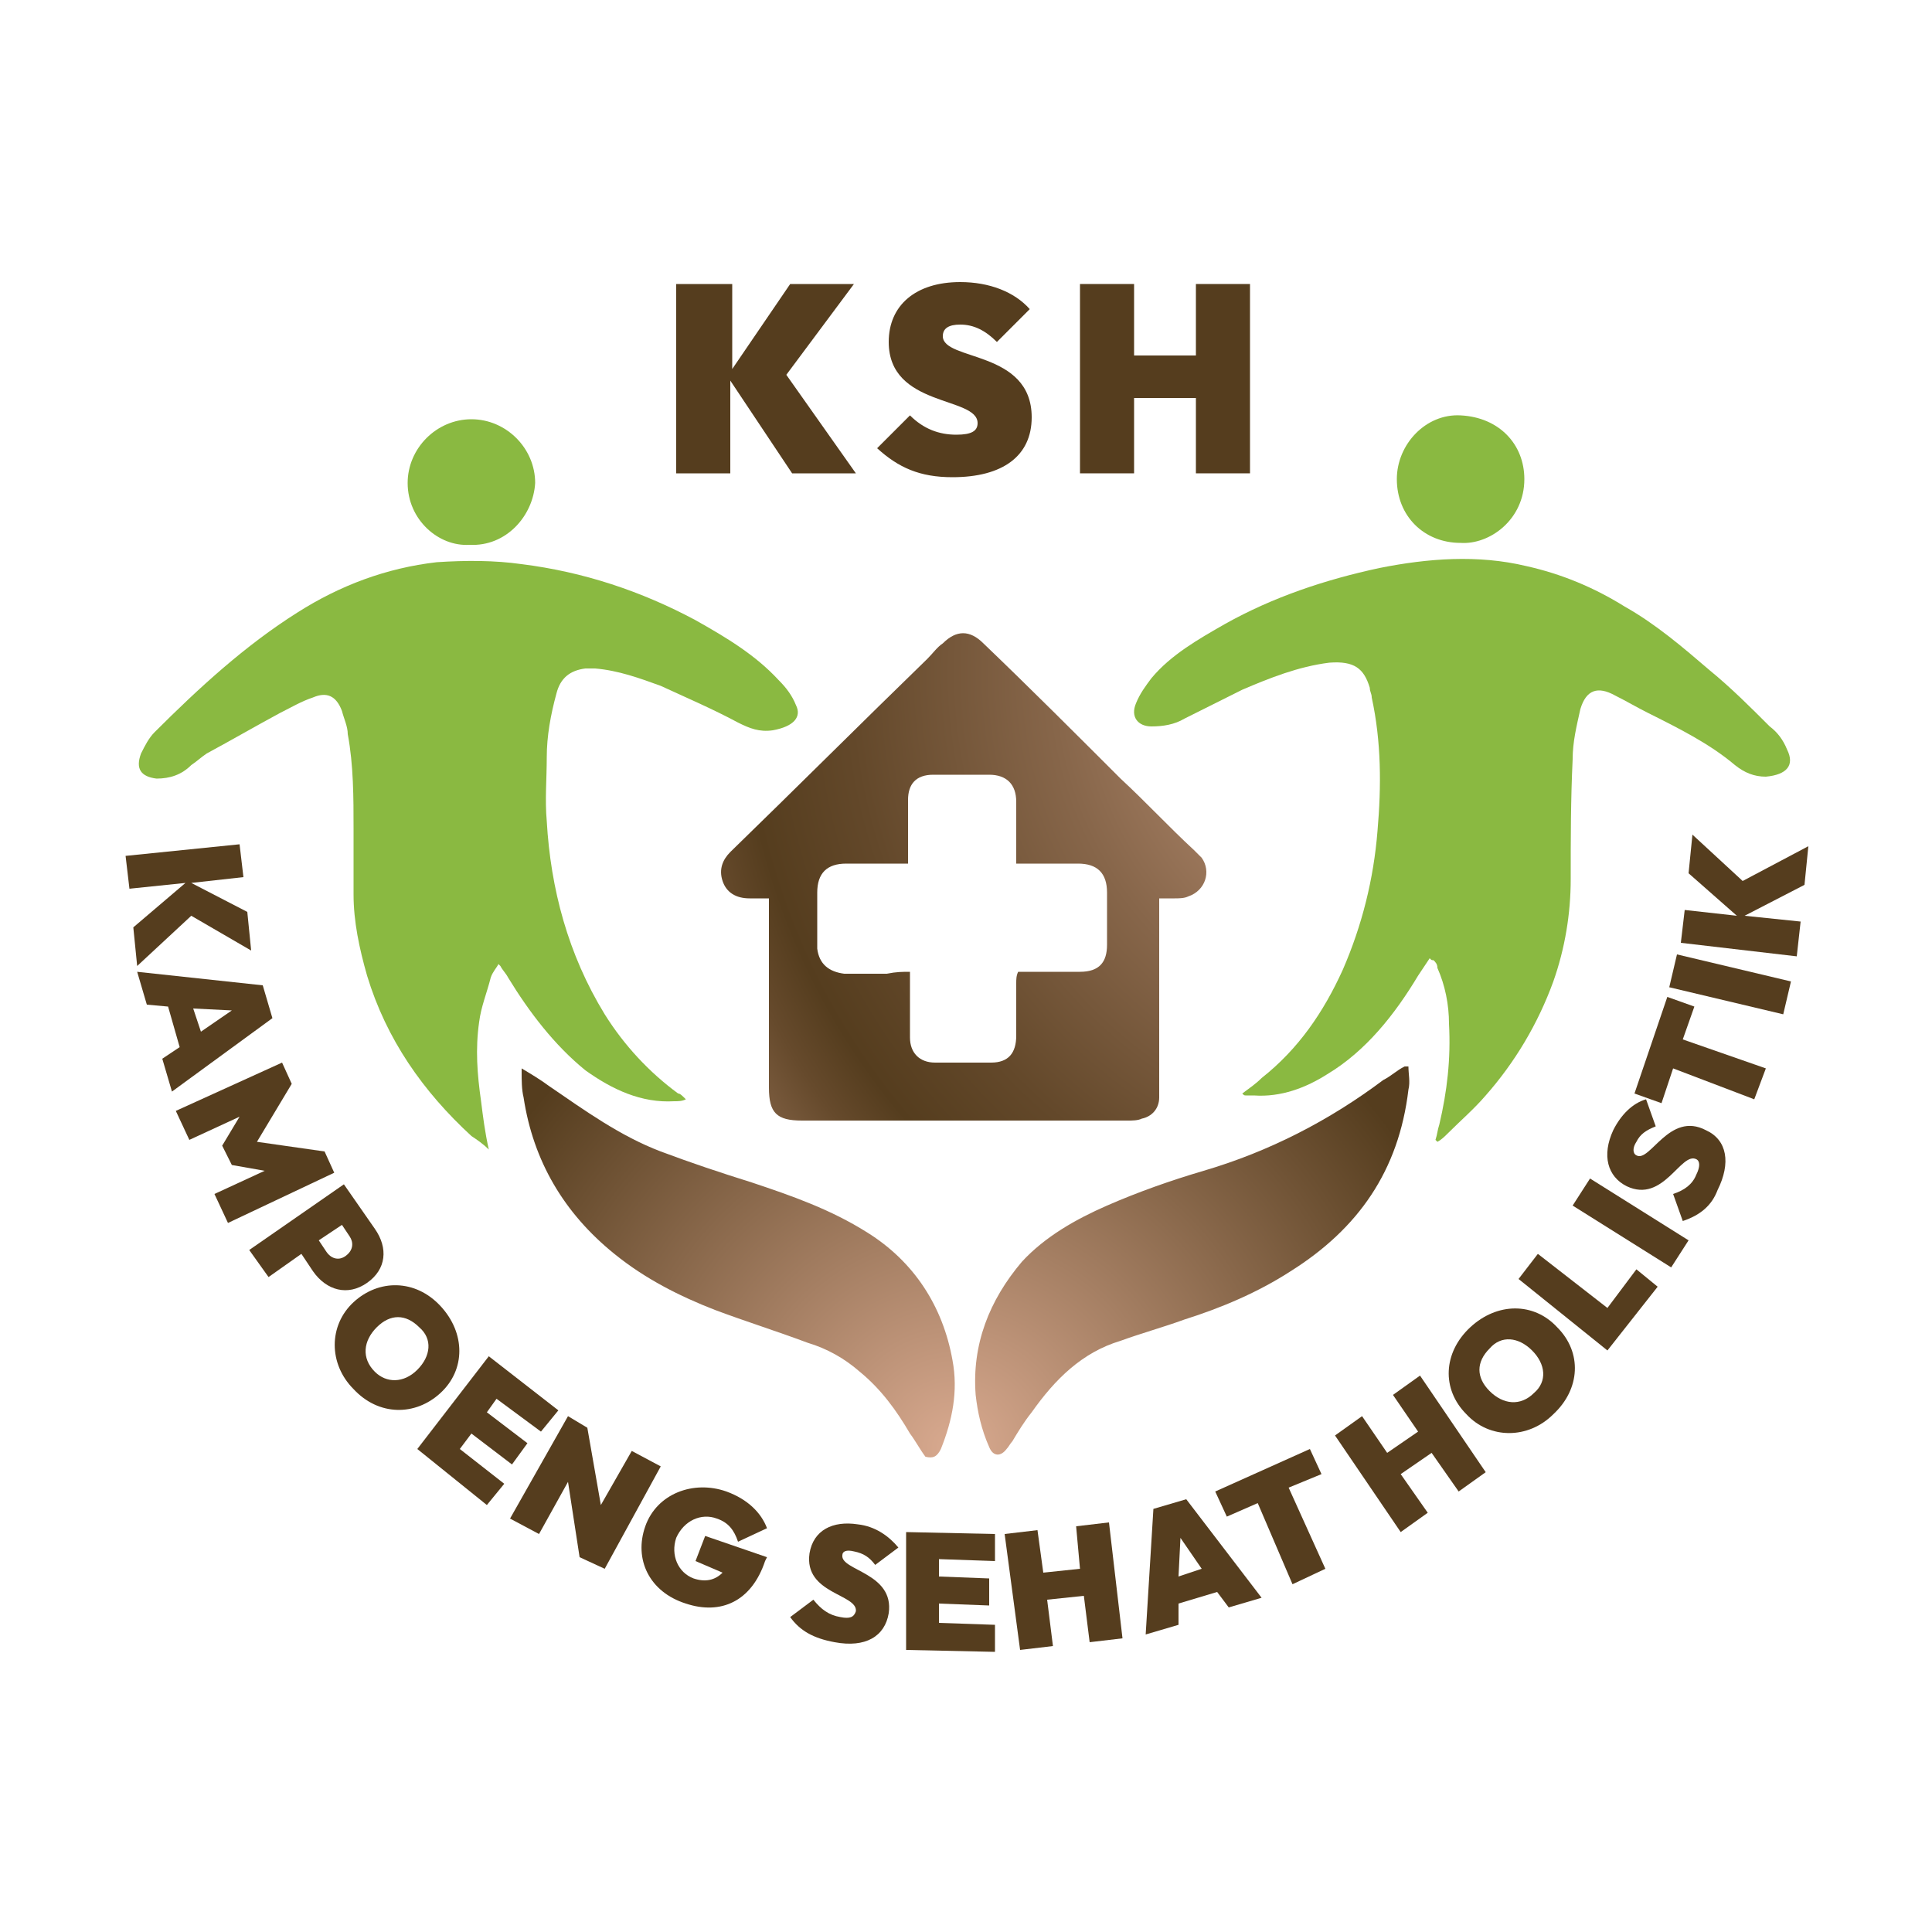
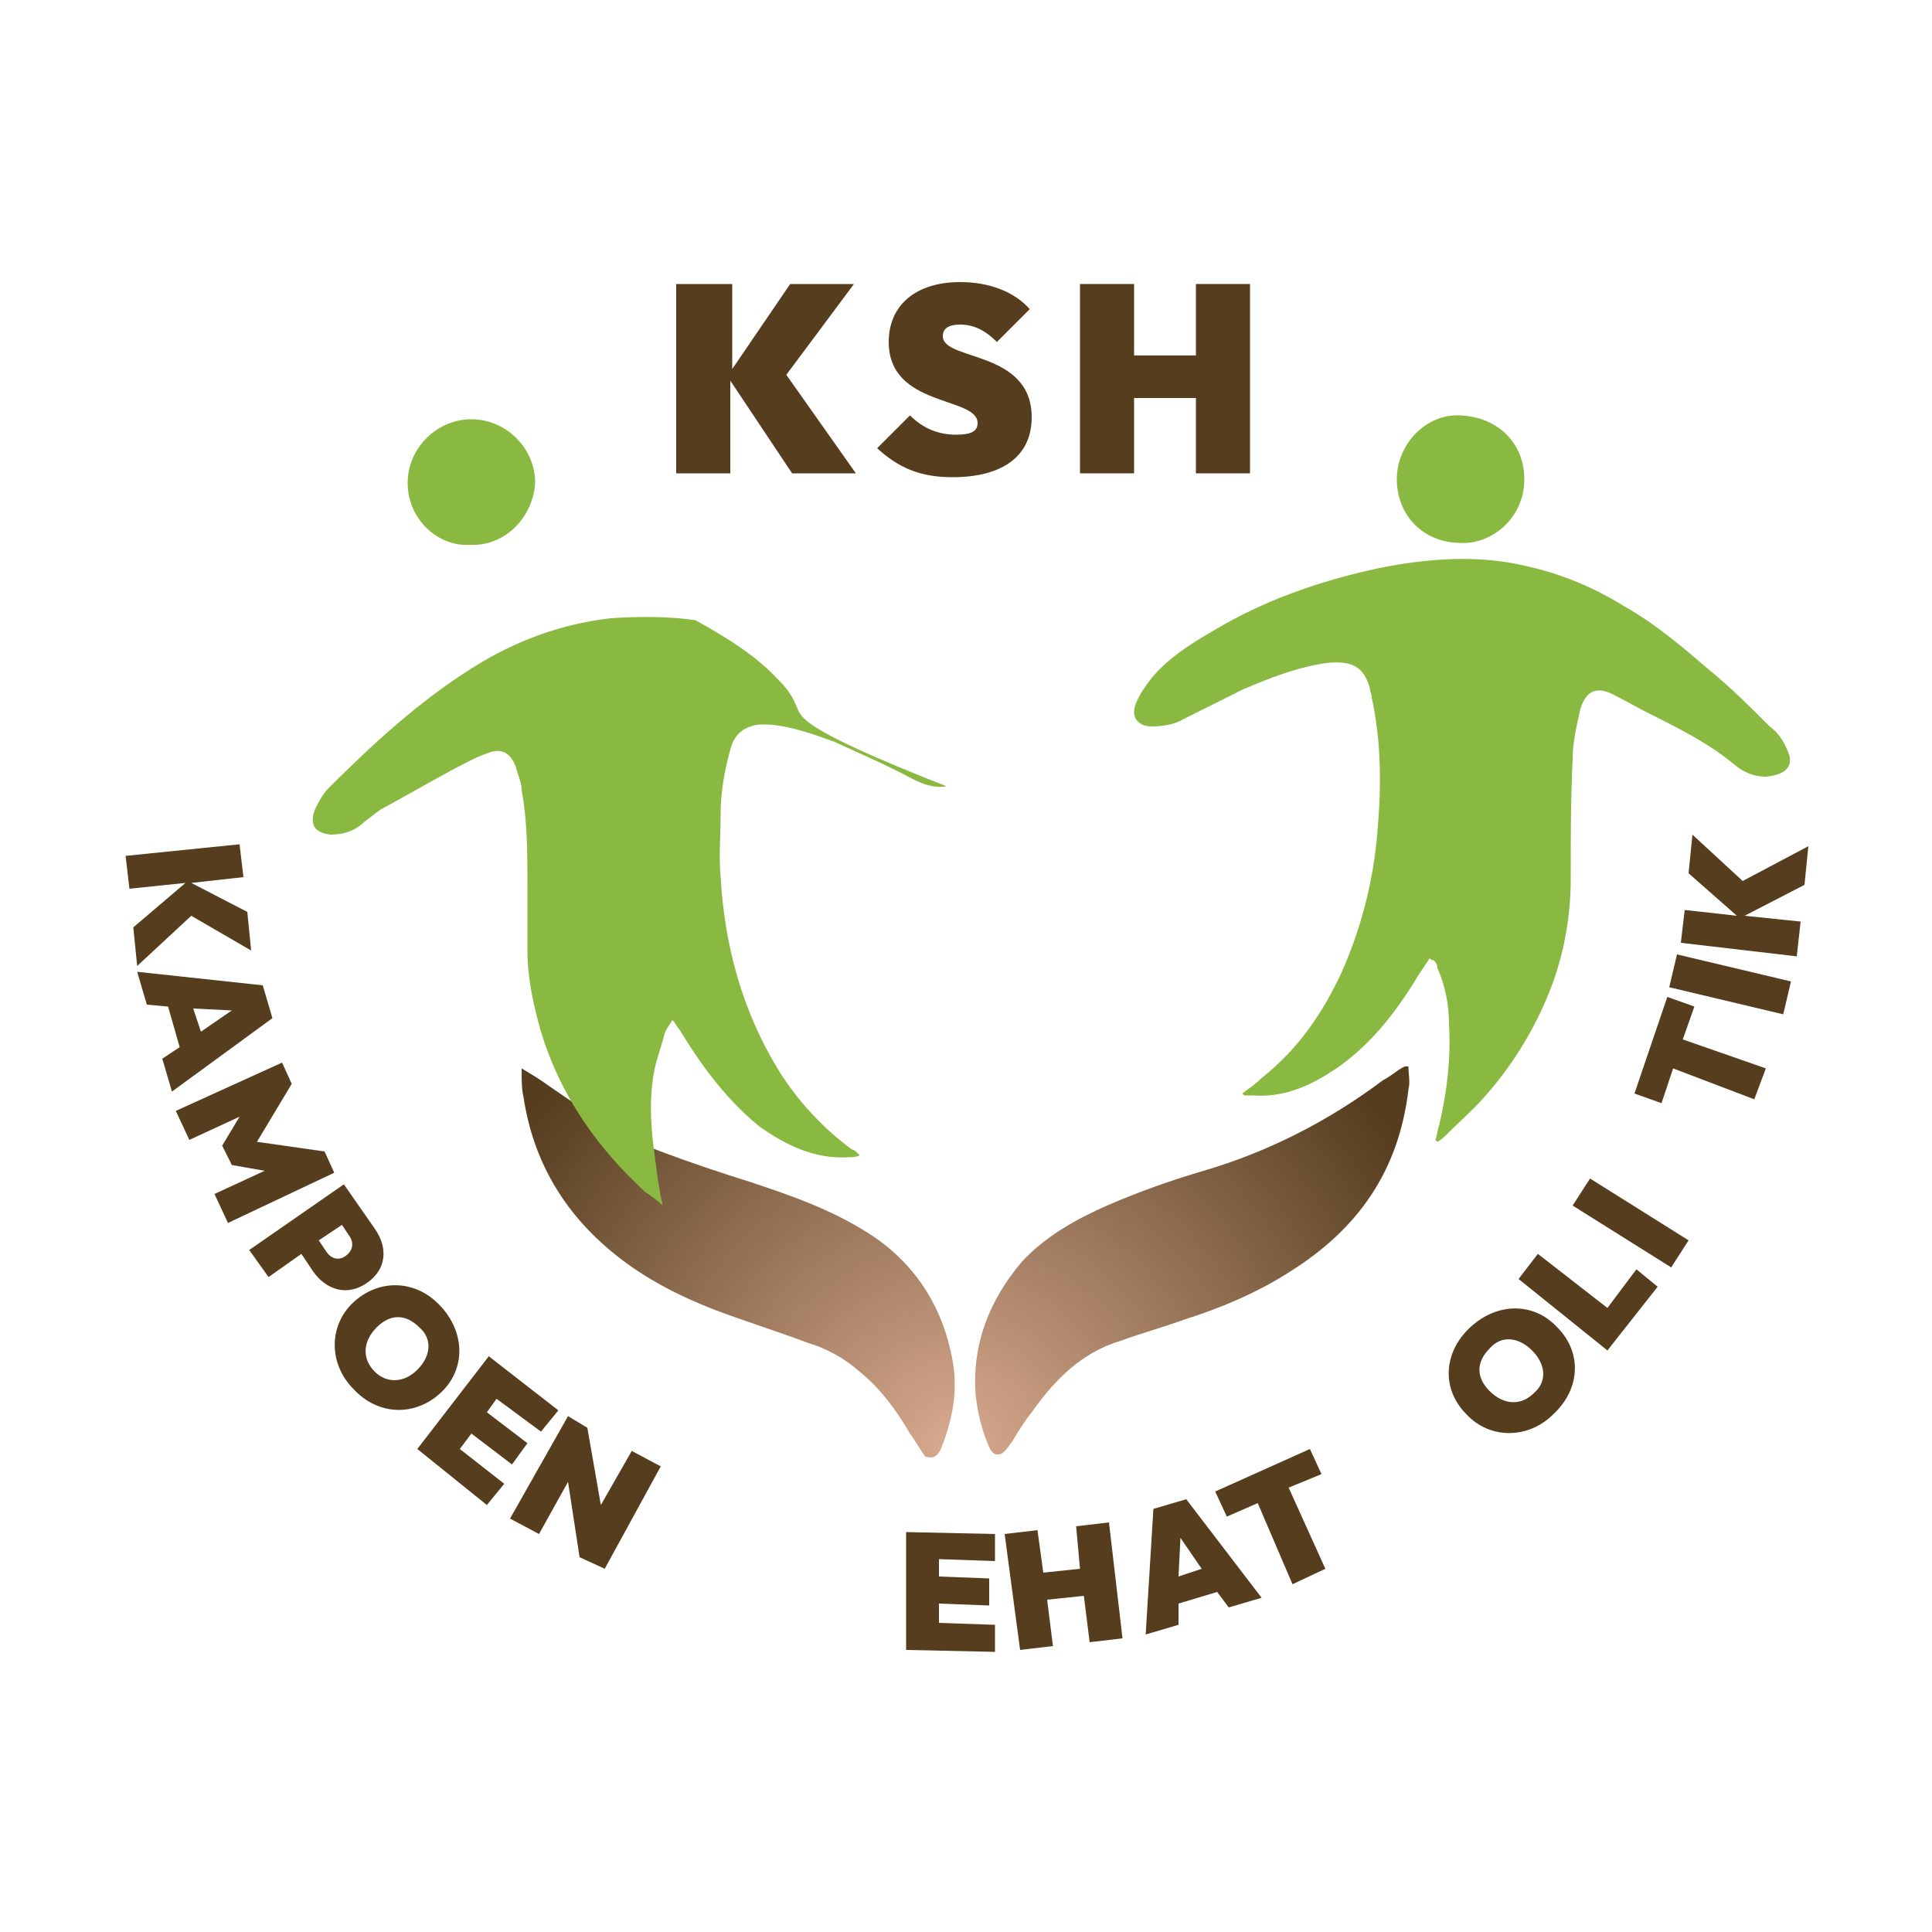
<svg xmlns="http://www.w3.org/2000/svg" id="Layer_1" x="0px" y="0px" viewBox="0 0 100 100" style="enable-background:new 0 0 100 100;" xml:space="preserve">
  <style type="text/css">	.st0{fill:url(#SVGID_1_);}	.st1{fill:url(#SVGID_2_);}	.st2{fill:#8AB941;}	.st3{fill:#553D1E;}</style>
  <g>
    <g>
      <radialGradient id="SVGID_1_" cx="73.876" cy="34.863" r="52.018" gradientUnits="userSpaceOnUse">
        <stop offset="0" style="stop-color:#D9AA90" />
        <stop offset="9.938027e-02" style="stop-color:#C2977C" />
        <stop offset="0.373" style="stop-color:#87664A" />
        <stop offset="0.575" style="stop-color:#63482A" />
        <stop offset="0.682" style="stop-color:#553D1E" />
        <stop offset="0.736" style="stop-color:#664A2C" />
        <stop offset="0.841" style="stop-color:#906E52" />
        <stop offset="0.986" style="stop-color:#D5A78D" />
        <stop offset="0.994" style="stop-color:#D9AA90" />
      </radialGradient>
-       <path class="st0" d="M39.8,46.5c-0.4,0-0.7,0-1,0c-0.7,0-1.2-0.3-1.4-0.9c-0.2-0.6,0-1.1,0.4-1.5c3.4-3.3,6.8-6.7,10.2-10   c0.3-0.3,0.5-0.6,0.8-0.8c0.7-0.7,1.4-0.7,2.1,0c2.4,2.3,4.8,4.7,7.1,7c1.3,1.2,2.5,2.5,3.8,3.7c0.1,0.1,0.3,0.3,0.4,0.4   c0.5,0.7,0.2,1.7-0.7,2c-0.2,0.1-0.5,0.1-0.7,0.1c-0.3,0-0.5,0-0.8,0c0,0.3,0,0.5,0,0.7c0,3,0,6.1,0,9.1c0,0.2,0,0.3,0,0.5   c0,0.6-0.4,1-0.9,1.1C58.9,58,58.6,58,58.4,58c-5.6,0-11.2,0-16.8,0c0,0-0.1,0-0.1,0c-1.3,0-1.7-0.4-1.7-1.7c0-3,0-6,0-9   C39.8,47,39.8,46.8,39.8,46.5z M47.1,50.3c0,0.3,0,0.5,0,0.7c0,0.9,0,1.8,0,2.7c0,0.8,0.5,1.3,1.3,1.3c1,0,2,0,2.9,0   c0.9,0,1.3-0.5,1.3-1.4c0-0.9,0-1.8,0-2.7c0-0.2,0-0.4,0.1-0.6c0.3,0,0.4,0,0.6,0c0.9,0,1.7,0,2.6,0c1,0,1.4-0.5,1.4-1.4   c0-0.9,0-1.8,0-2.7c0-1-0.5-1.5-1.5-1.5c-0.9,0-1.7,0-2.6,0c-0.2,0-0.4,0-0.6,0c0-0.2,0-0.4,0-0.6c0-0.9,0-1.7,0-2.6   c0-0.9-0.5-1.4-1.4-1.4c-1,0-1.9,0-2.9,0c-0.9,0-1.3,0.5-1.3,1.3c0,0.9,0,1.8,0,2.7c0,0.2,0,0.4,0,0.6c-0.2,0-0.4,0-0.6,0   c-0.9,0-1.7,0-2.6,0c-1,0-1.5,0.5-1.5,1.5c0,0.9,0,1.7,0,2.6c0,0.1,0,0.2,0,0.3c0.1,0.8,0.6,1.2,1.4,1.3c0.7,0,1.5,0,2.2,0   C46.4,50.3,46.7,50.3,47.1,50.3z" />
      <radialGradient id="SVGID_2_" cx="49.378" cy="74.991" r="28.023" gradientUnits="userSpaceOnUse">
        <stop offset="0" style="stop-color:#D9AA90" />
        <stop offset="1" style="stop-color:#553D1E" />
      </radialGradient>
      <path class="st1" d="M72.9,55.2c-0.1,0-0.2,0-0.2,0c-0.4,0.2-0.7,0.5-1.1,0.7c-2.8,2.1-5.9,3.7-9.3,4.7c-1.7,0.5-3.4,1.1-5,1.8   c-1.6,0.7-3.2,1.6-4.4,2.9c-1.7,2-2.6,4.3-2.4,6.9c0.1,0.9,0.3,1.8,0.7,2.7c0.2,0.5,0.6,0.5,0.9,0.1c0.1-0.1,0.2-0.3,0.3-0.4   c0.3-0.5,0.6-1,1-1.5c1.2-1.7,2.6-3.1,4.6-3.7c1.1-0.4,2.2-0.7,3.3-1.1c1.9-0.6,3.8-1.4,5.5-2.5c3.5-2.2,5.6-5.2,6.1-9.4   C73,56,72.9,55.6,72.9,55.2z M44.9,63.8c-1.9-1.2-3.9-1.9-6-2.6c-1.6-0.5-3.1-1-4.7-1.6c-2.1-0.8-3.9-2.1-5.8-3.4   c-0.4-0.3-0.9-0.6-1.4-0.9C27,55.3,27,55.4,27,55.5c0,0.4,0,0.9,0.1,1.3c0.5,3.3,2.1,6,4.7,8.1c1.6,1.3,3.4,2.2,5.2,2.9   c1.6,0.6,3.2,1.1,4.8,1.7c1,0.3,1.9,0.8,2.7,1.5c1.1,0.9,1.9,2,2.6,3.2c0.3,0.4,0.5,0.8,0.8,1.2c0.4,0.1,0.6,0,0.8-0.4   c0.6-1.5,0.9-3,0.6-4.6C48.8,67.6,47.3,65.3,44.9,63.8z" />
-       <path class="st2" d="M41.2,36.5c-0.2-0.5-0.5-0.9-0.9-1.3c-1.2-1.3-2.7-2.2-4.3-3.1c-2.8-1.5-5.8-2.5-9-2.9   c-1.4-0.2-2.9-0.2-4.4-0.1c-2.6,0.3-5,1.2-7.2,2.6c-2.7,1.7-5.1,3.9-7.4,6.2c-0.3,0.3-0.5,0.7-0.7,1.1c-0.3,0.8,0,1.2,0.8,1.3   c0.7,0,1.3-0.2,1.8-0.7c0.3-0.2,0.5-0.4,0.8-0.6c1.3-0.7,2.5-1.4,3.8-2.1c0.6-0.3,1.1-0.6,1.7-0.8c0.7-0.3,1.2-0.1,1.5,0.7   c0.1,0.4,0.3,0.8,0.3,1.2c0.3,1.6,0.3,3.3,0.3,4.9c0,1.1,0,2.2,0,3.4c0,1.4,0.3,2.8,0.7,4.2c1,3.3,2.9,6,5.4,8.3   c0.3,0.2,0.6,0.4,0.9,0.7c-0.2-0.9-0.3-1.7-0.4-2.5c-0.2-1.4-0.3-2.7-0.1-4.1c0.1-0.8,0.4-1.5,0.6-2.3c0.1-0.3,0.3-0.5,0.4-0.7   c0.1,0.1,0.1,0.1,0.1,0.1c0.1,0.2,0.3,0.4,0.4,0.6c1.1,1.8,2.4,3.5,4,4.8c1.4,1,2.9,1.7,4.6,1.6c0.2,0,0.4,0,0.6-0.1   c-0.2-0.2-0.3-0.3-0.4-0.3c-1.5-1.1-2.8-2.5-3.8-4.1c-1.9-3.1-2.8-6.5-3-10c-0.1-1.1,0-2.2,0-3.3c0-1.1,0.2-2.2,0.5-3.3   c0.2-0.8,0.7-1.2,1.5-1.3c0.2,0,0.4,0,0.5,0c1.2,0.1,2.3,0.5,3.4,0.9c1.3,0.6,2.7,1.2,4,1.9c0.6,0.3,1.1,0.5,1.8,0.4   C41.1,37.6,41.5,37.1,41.2,36.5z M24.3,28.2c1.9,0.1,3.3-1.5,3.4-3.2c0-1.8-1.5-3.3-3.3-3.3c-1.8,0-3.3,1.5-3.3,3.3   C21.1,26.9,22.7,28.3,24.3,28.2z" />
+       <path class="st2" d="M41.2,36.5c-0.2-0.5-0.5-0.9-0.9-1.3c-1.2-1.3-2.7-2.2-4.3-3.1c-1.4-0.2-2.9-0.2-4.4-0.1c-2.6,0.3-5,1.2-7.2,2.6c-2.7,1.7-5.1,3.9-7.4,6.2c-0.3,0.3-0.5,0.7-0.7,1.1c-0.3,0.8,0,1.2,0.8,1.3   c0.7,0,1.3-0.2,1.8-0.7c0.3-0.2,0.5-0.4,0.8-0.6c1.3-0.7,2.5-1.4,3.8-2.1c0.6-0.3,1.1-0.6,1.7-0.8c0.7-0.3,1.2-0.1,1.5,0.7   c0.1,0.4,0.3,0.8,0.3,1.2c0.3,1.6,0.3,3.3,0.3,4.9c0,1.1,0,2.2,0,3.4c0,1.4,0.3,2.8,0.7,4.2c1,3.3,2.9,6,5.4,8.3   c0.3,0.2,0.6,0.4,0.9,0.7c-0.2-0.9-0.3-1.7-0.4-2.5c-0.2-1.4-0.3-2.7-0.1-4.1c0.1-0.8,0.4-1.5,0.6-2.3c0.1-0.3,0.3-0.5,0.4-0.7   c0.1,0.1,0.1,0.1,0.1,0.1c0.1,0.2,0.3,0.4,0.4,0.6c1.1,1.8,2.4,3.5,4,4.8c1.4,1,2.9,1.7,4.6,1.6c0.2,0,0.4,0,0.6-0.1   c-0.2-0.2-0.3-0.3-0.4-0.3c-1.5-1.1-2.8-2.5-3.8-4.1c-1.9-3.1-2.8-6.5-3-10c-0.1-1.1,0-2.2,0-3.3c0-1.1,0.2-2.2,0.5-3.3   c0.2-0.8,0.7-1.2,1.5-1.3c0.2,0,0.4,0,0.5,0c1.2,0.1,2.3,0.5,3.4,0.9c1.3,0.6,2.7,1.2,4,1.9c0.6,0.3,1.1,0.5,1.8,0.4   C41.1,37.6,41.5,37.1,41.2,36.5z M24.3,28.2c1.9,0.1,3.3-1.5,3.4-3.2c0-1.8-1.5-3.3-3.3-3.3c-1.8,0-3.3,1.5-3.3,3.3   C21.1,26.9,22.7,28.3,24.3,28.2z" />
      <path class="st2" d="M92.5,38.8c-0.2-0.5-0.5-0.9-0.9-1.2c-1-1-2-2-3.1-2.9c-1.4-1.2-2.8-2.4-4.4-3.3c-1.6-1-3.3-1.7-5.1-2.1   c-2.5-0.6-5.1-0.4-7.6,0.1c-2.8,0.6-5.5,1.5-8,2.9c-1.4,0.8-2.8,1.6-3.8,2.8c-0.3,0.4-0.6,0.8-0.8,1.3c-0.3,0.7,0.1,1.2,0.8,1.2   c0.6,0,1.2-0.1,1.7-0.4c1-0.5,2-1,3-1.5c1.4-0.6,2.9-1.2,4.5-1.4c1.3-0.1,1.8,0.3,2.1,1.3c0,0.2,0.1,0.3,0.1,0.5   c0.5,2.3,0.5,4.6,0.3,6.9c-0.2,2.5-0.8,4.9-1.8,7.2c-1,2.2-2.3,4.1-4.2,5.6c-0.3,0.3-0.6,0.5-1,0.8c0.1,0.1,0.1,0.1,0.2,0.1   c0.1,0,0.2,0,0.4,0c1.4,0.1,2.7-0.4,3.8-1.1c2-1.2,3.5-3.1,4.7-5.1c0.2-0.3,0.4-0.6,0.6-0.9c0.1,0.1,0.1,0.1,0.2,0.1   c0.1,0.1,0.2,0.2,0.2,0.4C74.8,51,75,52,75,53c0.1,1.8-0.1,3.5-0.5,5.2c-0.1,0.3-0.1,0.5-0.2,0.8l0.1,0.1c0.2-0.1,0.4-0.3,0.5-0.4   c0.7-0.7,1.4-1.3,2-2c1.5-1.7,2.7-3.7,3.5-5.9c0.6-1.7,0.9-3.5,0.9-5.3c0-2.1,0-4.1,0.1-6.2c0-0.9,0.2-1.7,0.4-2.6   c0.3-1,0.9-1.2,1.8-0.7c0.6,0.3,1.1,0.6,1.7,0.9c1.6,0.8,3.2,1.6,4.5,2.7c0.5,0.4,1,0.6,1.6,0.6C92.5,40.1,92.9,39.6,92.5,38.8z    M75.6,28.1c1.5,0.1,3.3-1.2,3.3-3.3c0-1.8-1.3-3.2-3.3-3.3c-1.8-0.1-3.3,1.5-3.3,3.3C72.3,26.7,73.7,28.1,75.6,28.1z" />
    </g>
    <g>
      <g>
        <path class="st3" d="M35.1,14.7h2.8v4.4l3-4.4h3.3l-3.5,4.7l3.6,5.1h-3.3l-3.2-4.8v4.8h-2.8V14.7z" />
        <path class="st3" d="M45.4,23.2l1.7-1.7c0.7,0.7,1.5,1,2.4,1c0.8,0,1.1-0.2,1.1-0.6c0-1.4-4.6-0.8-4.6-4.2c0-1.9,1.4-3.1,3.7-3.1    c1.5,0,2.8,0.5,3.6,1.4l-1.7,1.7c-0.6-0.6-1.2-0.9-1.9-0.9c-0.6,0-0.9,0.2-0.9,0.6c0,1.3,4.6,0.7,4.6,4.2c0,2-1.5,3.1-4.1,3.1    C47.6,24.7,46.5,24.2,45.4,23.2z" />
        <path class="st3" d="M55.9,14.7h2.8v3.7h3.2v-3.7h2.8v9.8h-2.8v-3.9h-3.2v3.9h-2.8V14.7z" />
      </g>
    </g>
    <g>
      <g>
        <path class="st3" d="M12.4,43.7l0.2,1.7l-2.7,0.3l2.9,1.5l0.2,2l-3.1-1.8L7.1,50l-0.2-2l2.7-2.3l-2.9,0.3l-0.2-1.7L12.4,43.7z" />
        <path class="st3" d="M13.6,51l0.5,1.7l-5.2,3.8l-0.5-1.7l0.9-0.6l-0.6-2.1l-1.1-0.1l-0.5-1.7L13.6,51z M10.4,53.4l1.6-1.1l-2-0.1    L10.4,53.4z" />
        <path class="st3" d="M14.6,55l0.5,1.1l-1.8,3l3.5,0.5l0.5,1.1l-5.5,2.6l-0.7-1.5l2.6-1.2l-1.7-0.3l-0.5-1l0.9-1.5l-2.6,1.2    l-0.7-1.5L14.6,55z" />
        <path class="st3" d="M17.8,61.3l1.6,2.3c0.7,1,0.6,2.1-0.4,2.8c-1,0.7-2.1,0.4-2.8-0.6l-0.6-0.9l-1.7,1.2l-1-1.4L17.8,61.3z     M17.7,63.4l-1.2,0.8l0.4,0.6c0.2,0.3,0.6,0.5,1,0.2c0.4-0.3,0.4-0.7,0.2-1L17.7,63.4z" />
        <path class="st3" d="M18.3,67.4c1.3-1.2,3.2-1.2,4.5,0.2c1.3,1.4,1.3,3.3,0,4.5c-1.3,1.2-3.2,1.2-4.5-0.2    C17,70.6,17,68.6,18.3,67.4z M21.6,70.9c0.7-0.7,0.8-1.6,0.1-2.2c-0.7-0.7-1.5-0.7-2.2,0c-0.7,0.7-0.8,1.6-0.1,2.3    C20,71.6,20.9,71.6,21.6,70.9z" />
        <path class="st3" d="M25.3,70.2l3.6,2.8l-0.9,1.1l-2.3-1.7l-0.5,0.7l2.1,1.6l-0.8,1.1l-2.1-1.6l-0.6,0.8l2.3,1.8l-0.9,1.1    L21.6,75L25.3,70.2z" />
        <path class="st3" d="M29.4,73.3l1,0.6l0.7,4l1.6-2.8l1.5,0.8l-2.9,5.3L30,80.6l-0.6-3.9l-1.5,2.7l-1.5-0.8L29.4,73.3z" />
-         <path class="st3" d="M33.4,79c0.6-1.7,2.5-2.4,4.2-1.8c1.1,0.4,1.8,1.1,2.1,1.9l-1.5,0.7c-0.2-0.6-0.5-1-1.1-1.2    c-0.8-0.3-1.7,0.1-2.1,1c-0.3,0.9,0.1,1.8,0.9,2.1c0.6,0.2,1.1,0.1,1.5-0.3L36,80.8l0.5-1.3l3.2,1.1l-0.1,0.2    c-0.7,2.1-2.3,2.8-4.1,2.2C33.6,82.4,32.8,80.7,33.4,79z" />
-         <path class="st3" d="M40.9,83.7l1.2-0.9c0.4,0.5,0.8,0.8,1.4,0.9c0.5,0.1,0.7,0,0.8-0.3c0.1-0.9-2.7-0.9-2.4-3    c0.2-1.2,1.2-1.7,2.5-1.5c0.9,0.1,1.6,0.6,2.1,1.2l-1.2,0.9c-0.3-0.4-0.6-0.6-1.1-0.7c-0.4-0.1-0.6,0-0.6,0.2    c-0.1,0.8,2.7,0.9,2.4,3c-0.2,1.2-1.2,1.8-2.8,1.5C42.1,84.8,41.4,84.4,40.9,83.7z" />
        <path class="st3" d="M46.9,79.3l4.6,0.1l0,1.4l-2.9-0.1l0,0.9l2.6,0.1l0,1.4L48.6,83l0,1l2.9,0.1l0,1.4l-4.6-0.1L46.9,79.3z" />
        <path class="st3" d="M52,79.4l1.7-0.2l0.3,2.2l1.9-0.2L55.7,79l1.7-0.2l0.7,6L56.4,85l-0.3-2.4l-1.9,0.2l0.3,2.4l-1.7,0.2    L52,79.4z" />
        <path class="st3" d="M59.7,78.1l1.7-0.5l3.9,5.1l-1.7,0.5L63,82.4l-2,0.6l0,1.1l-1.7,0.5L59.7,78.1z M62.2,81.2l-1.1-1.6l-0.1,2    L62.2,81.2z" />
        <path class="st3" d="M65.1,77.8l-1.6,0.7l-0.6-1.3l4.9-2.2l0.6,1.3l-1.7,0.7l1.9,4.2L66.9,82L65.1,77.8z" />
-         <path class="st3" d="M69.1,74.3l1.4-1l1.3,1.9l1.6-1.1l-1.3-1.9l1.4-1l3.4,5l-1.4,1l-1.4-2l-1.6,1.1l1.4,2l-1.4,1L69.1,74.3z" />
        <path class="st3" d="M75.9,73.2c-1.3-1.3-1.2-3.2,0.2-4.5c1.4-1.3,3.3-1.3,4.5,0c1.3,1.3,1.2,3.2-0.2,4.5    C79.1,74.5,77.1,74.5,75.9,73.2z M79.3,69.9c-0.7-0.7-1.6-0.8-2.2-0.1c-0.7,0.7-0.7,1.5,0,2.2c0.7,0.7,1.6,0.8,2.3,0.1    C80.1,71.5,80,70.6,79.3,69.9z" />
        <path class="st3" d="M78.6,66.2l1-1.3l3.6,2.8l1.5-2l1.1,0.9l-2.6,3.3L78.6,66.2z" />
        <path class="st3" d="M81.4,62.4l0.9-1.4l5.1,3.2l-0.9,1.4L81.4,62.4z" />
-         <path class="st3" d="M87.1,63.2l-0.5-1.4c0.6-0.2,1-0.5,1.2-1c0.2-0.4,0.2-0.7,0-0.8c-0.8-0.4-1.7,2.3-3.6,1.4    c-1-0.5-1.3-1.6-0.7-2.9c0.4-0.8,1-1.4,1.7-1.6l0.5,1.4c-0.5,0.2-0.8,0.4-1,0.8c-0.2,0.3-0.2,0.6,0,0.7c0.7,0.4,1.7-2.3,3.6-1.3    c1.1,0.5,1.3,1.7,0.6,3.1C88.6,62.4,88,62.9,87.1,63.2z" />
        <path class="st3" d="M86.6,55.3L86,57.1l-1.4-0.5l1.7-5l1.4,0.5l-0.6,1.7l4.3,1.5l-0.6,1.6L86.6,55.3z" />
        <path class="st3" d="M86.4,51.1l0.4-1.7l5.9,1.4l-0.4,1.7L86.4,51.1z" />
        <path class="st3" d="M87,48.8l0.2-1.7l2.7,0.3l-2.5-2.2l0.2-2l2.6,2.4l3.4-1.8l-0.2,2l-3.1,1.6l2.9,0.3L93,49.5L87,48.8z" />
      </g>
    </g>
  </g>
</svg>